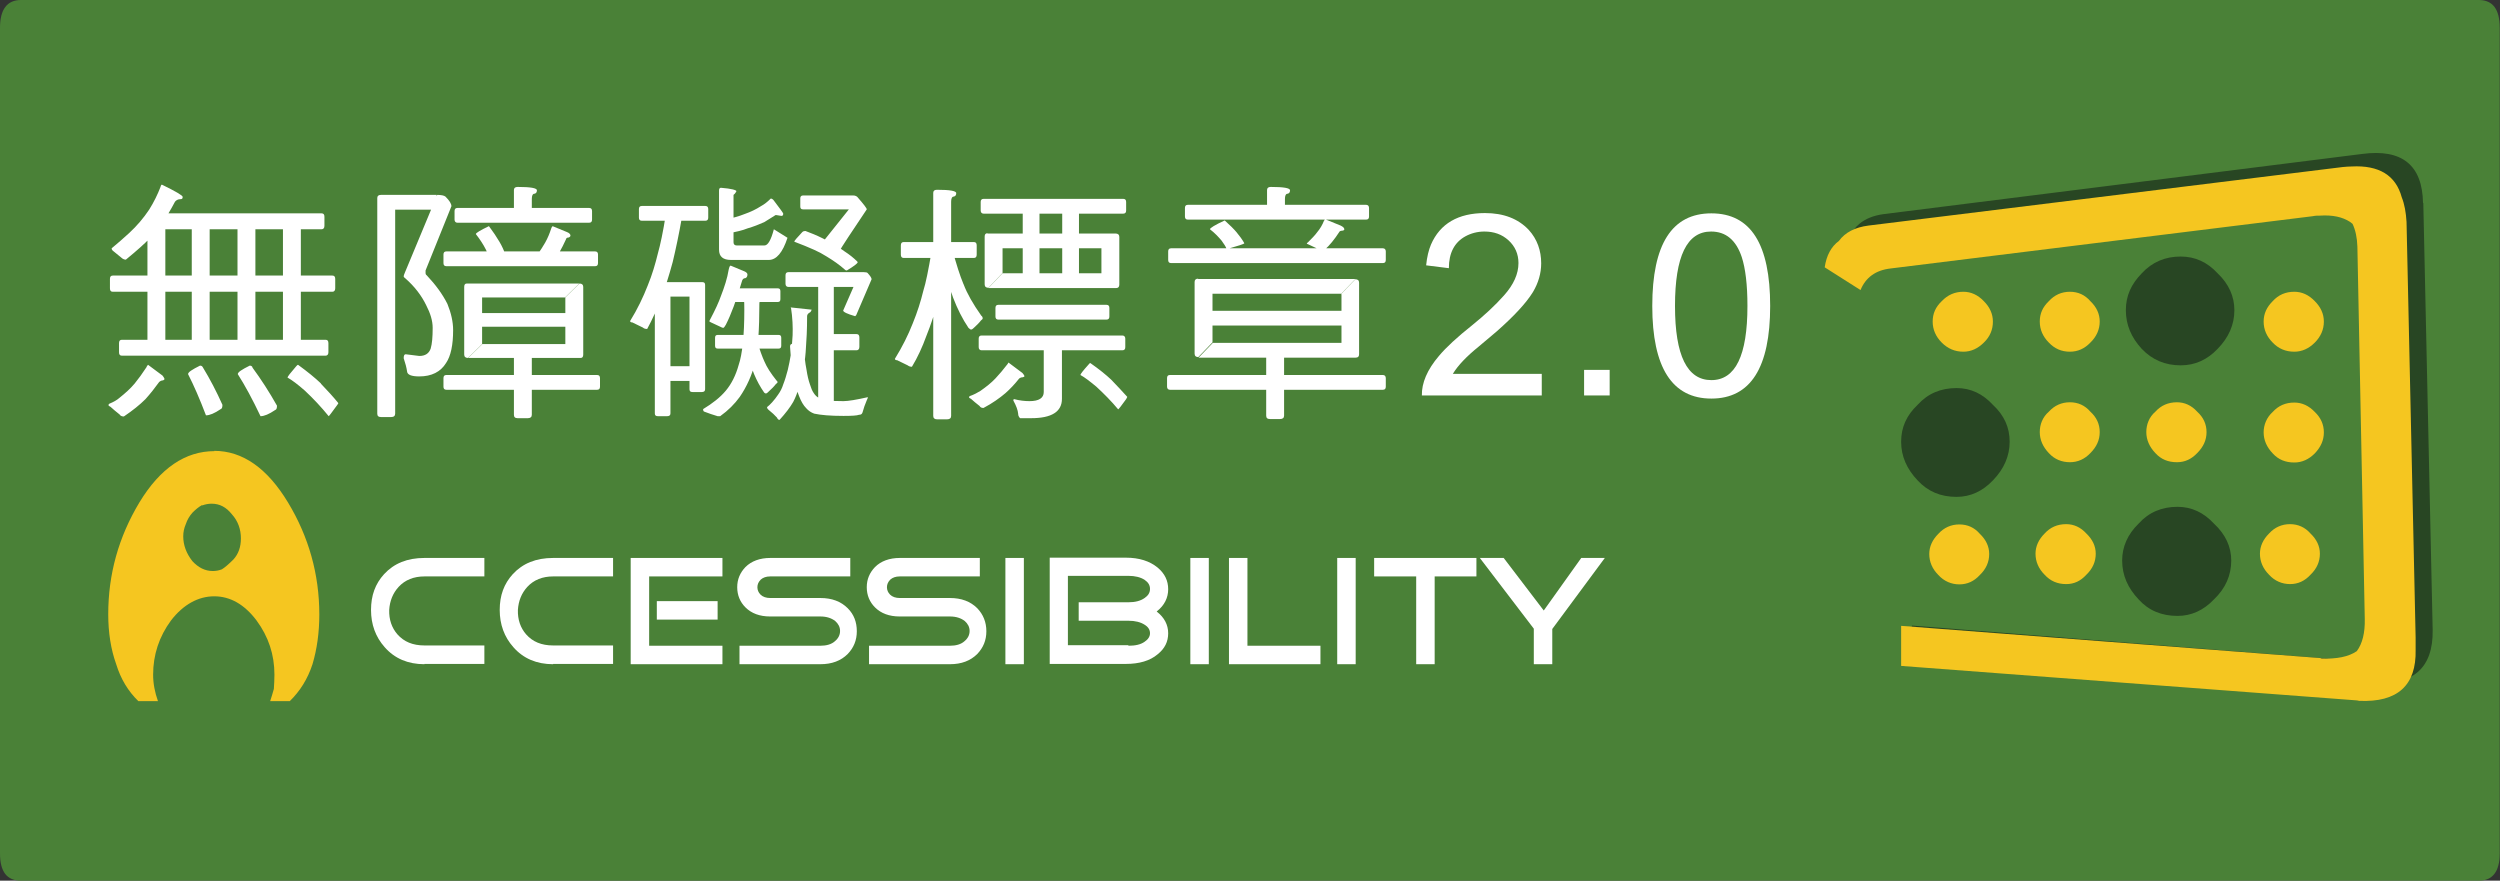
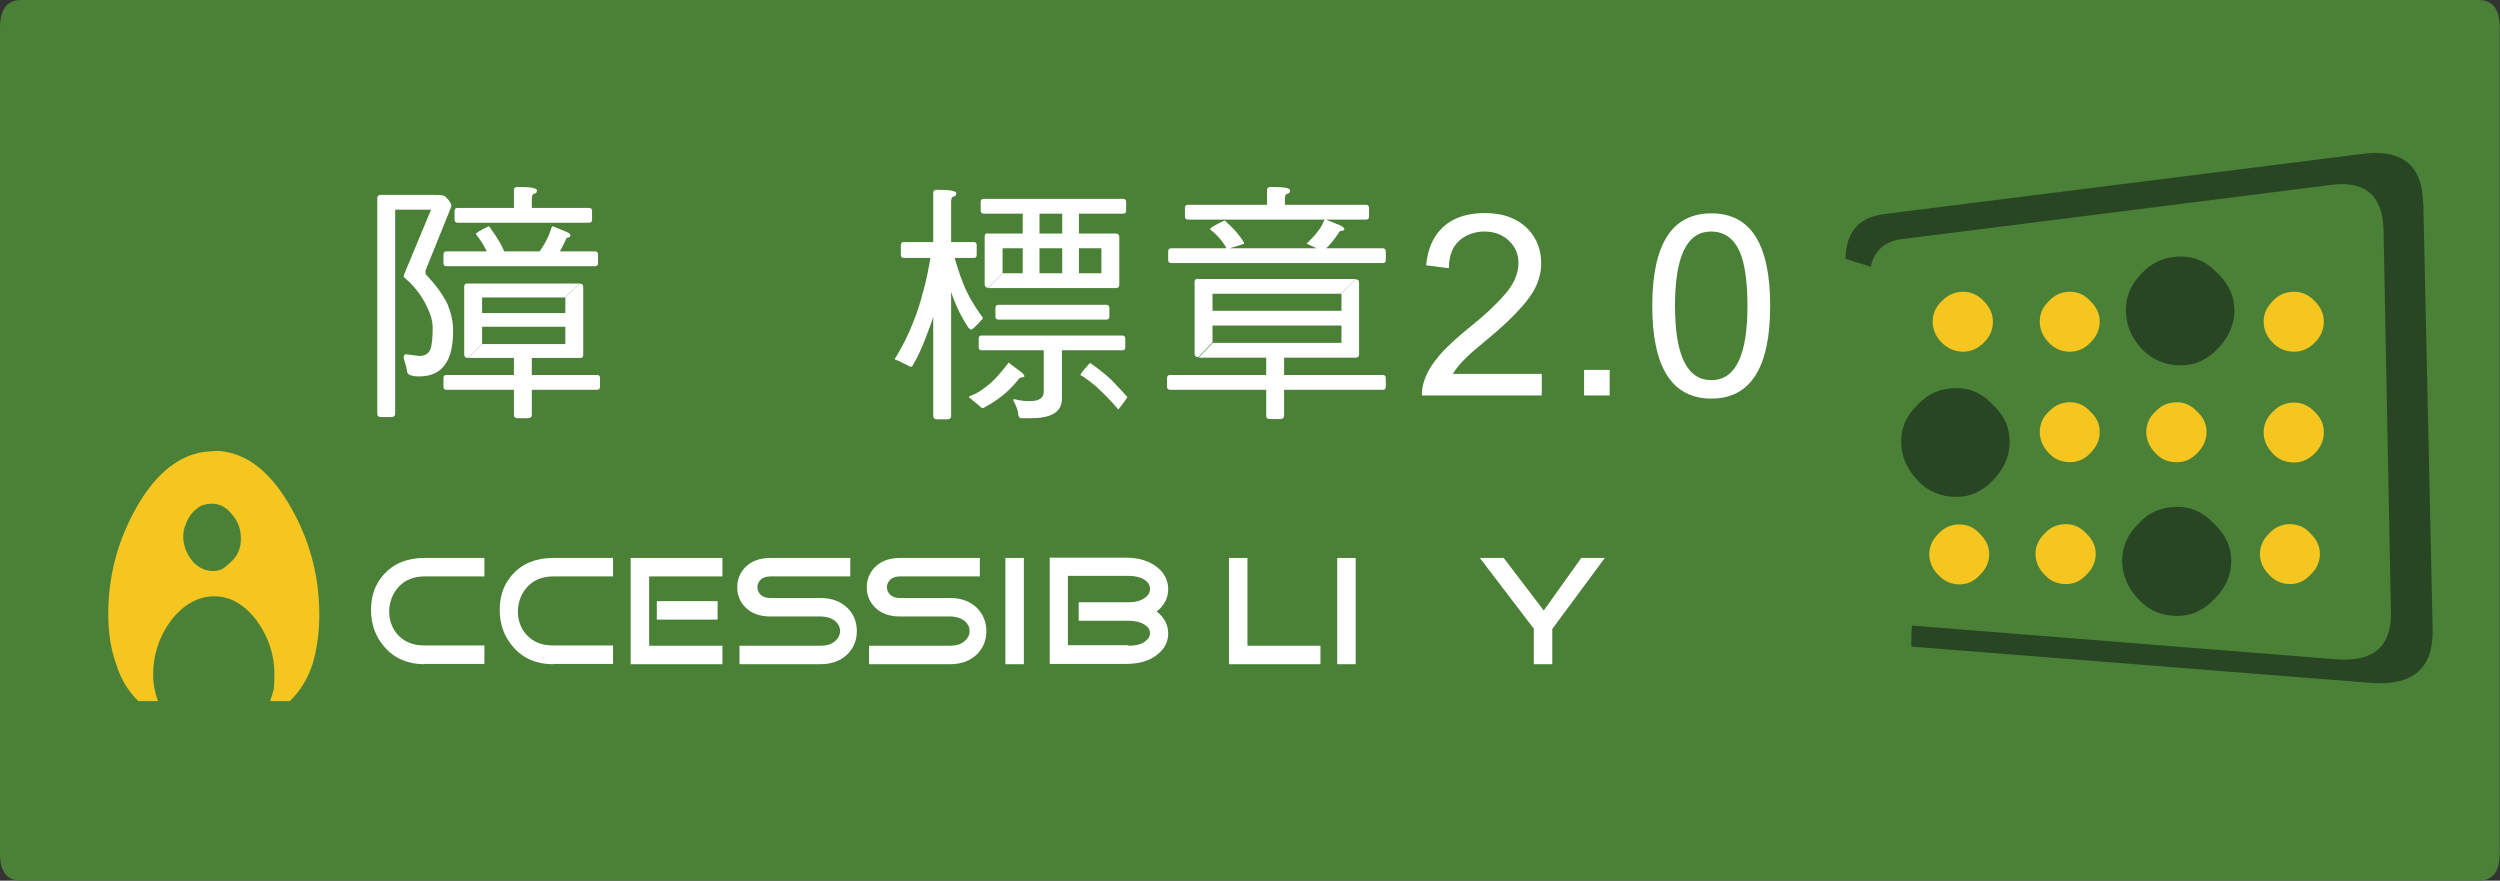
<svg xmlns="http://www.w3.org/2000/svg" width="88" height="31" viewBox="0 0 88 31" fill="none">
  <rect x="0" y="0" width="88" height="31" fill="#333333" stroke="none" />
  <path fill-rule="evenodd" clip-rule="evenodd" d="M87.25 0C87.75 0 87.99 0.33 87.99 0.98V30.04C87.99 30.68 87.74 31 87.25 31H0.74C0.24 31 0 30.68 0 30.04V0.98C0 0.33 0.25 0 0.74 0H87.25Z" fill="#4A8137" />
  <path fill-rule="evenodd" clip-rule="evenodd" d="M7.54 15.87C8.54 15.87 9.41 16.48 10.14 17.69C10.87 18.9 11.24 20.22 11.24 21.63C11.24 22.26 11.16 22.84 11 23.38C10.83 23.9 10.56 24.33 10.2 24.68H9.51C9.56 24.53 9.6 24.39 9.64 24.25C9.65 24.09 9.66 23.92 9.66 23.75C9.66 23.04 9.45 22.41 9.03 21.84C8.6 21.27 8.1 20.99 7.54 20.99C6.98 20.99 6.45 21.28 6.02 21.84C5.6 22.41 5.39 23.05 5.39 23.75C5.39 24.06 5.45 24.37 5.56 24.68H4.87C4.51 24.33 4.25 23.9 4.09 23.38C3.9 22.85 3.81 22.26 3.81 21.62C3.81 20.22 4.17 18.91 4.91 17.68C5.64 16.48 6.52 15.88 7.55 15.88L7.54 15.87ZM7.11 17.78C7 17.84 6.89 17.93 6.78 18.04C6.67 18.16 6.59 18.3 6.54 18.45C6.48 18.59 6.45 18.73 6.45 18.88C6.45 19.19 6.56 19.48 6.77 19.75C6.98 19.98 7.22 20.1 7.49 20.1C7.6 20.1 7.71 20.08 7.81 20.04C7.91 19.98 8.05 19.86 8.22 19.69C8.39 19.5 8.48 19.26 8.48 18.95C8.48 18.64 8.38 18.34 8.16 18.1C7.96 17.85 7.73 17.73 7.45 17.73C7.34 17.73 7.23 17.75 7.12 17.79L7.11 17.78Z" fill="#F5C620" />
  <path fill-rule="evenodd" clip-rule="evenodd" d="M85.3 7.14L85.63 22.18C85.65 23.52 84.94 24.14 83.49 24.04L67.28 22.76C67.28 22.5 67.28 22.25 67.3 22.02L82.27 23.21C83.56 23.3 84.19 22.74 84.16 21.54L83.9 8.06C83.86 6.85 83.22 6.33 81.97 6.52L67 8.41C66.37 8.47 65.98 8.8 65.85 9.39L64.96 9.11C64.97 8.54 65.14 8.13 65.46 7.87C65.67 7.7 65.94 7.59 66.28 7.54L83.14 5.42C84.55 5.23 85.27 5.81 85.29 7.15L85.3 7.14Z" fill="#284623" />
-   <path fill-rule="evenodd" clip-rule="evenodd" d="M81.67 7.59C81.58 7.59 81.5 7.59 81.41 7.61L66.55 9.45C66.02 9.51 65.67 9.77 65.49 10.21L64.23 9.41C64.29 8.99 64.46 8.68 64.73 8.48C64.95 8.18 65.3 8 65.77 7.94L82.46 5.88C82.57 5.87 82.68 5.86 82.78 5.86C83.74 5.81 84.33 6.17 84.54 6.94C84.64 7.19 84.69 7.48 84.71 7.81L85.03 22.44V22.87C85.06 24.13 84.39 24.73 83.04 24.67C83 24.66 82.96 24.65 82.91 24.65L66.92 23.44V22.03L81.63 23.16C81.63 23.16 81.69 23.16 81.72 23.18C82.25 23.2 82.67 23.12 82.96 22.92C83.16 22.65 83.25 22.27 83.24 21.79L82.98 8.68C82.97 8.36 82.91 8.09 82.81 7.88C82.79 7.86 82.75 7.83 82.72 7.81C82.46 7.64 82.11 7.56 81.66 7.59H81.67Z" fill="#F5C620" />
  <path fill-rule="evenodd" clip-rule="evenodd" d="M76.63 14.16C76.9 14.16 77.14 14.27 77.34 14.49C77.56 14.69 77.67 14.93 77.67 15.21C77.67 15.49 77.56 15.73 77.34 15.95C77.14 16.16 76.91 16.27 76.63 16.27C76.32 16.27 76.07 16.17 75.87 15.95C75.66 15.73 75.55 15.48 75.55 15.21C75.55 14.94 75.65 14.68 75.87 14.49C76.07 14.27 76.32 14.16 76.63 14.16ZM76.63 12.38C76.32 12.38 76.07 12.27 75.87 12.06C75.66 11.85 75.55 11.6 75.55 11.32C75.55 11.04 75.65 10.81 75.87 10.6C76.07 10.38 76.32 10.27 76.63 10.27C76.9 10.27 77.14 10.38 77.34 10.6C77.56 10.81 77.67 11.05 77.67 11.32C77.67 11.59 77.56 11.85 77.34 12.06C77.14 12.27 76.91 12.38 76.63 12.38ZM81.48 14.5C81.69 14.7 81.8 14.94 81.8 15.22C81.8 15.5 81.69 15.74 81.48 15.96C81.27 16.17 81.03 16.28 80.76 16.28C80.45 16.28 80.2 16.18 80 15.96C79.79 15.74 79.68 15.49 79.68 15.22C79.68 14.95 79.79 14.69 80 14.5C80.2 14.28 80.45 14.17 80.76 14.17C81.03 14.17 81.27 14.28 81.48 14.5ZM81.8 11.32C81.8 11.6 81.69 11.85 81.48 12.06C81.27 12.27 81.03 12.38 80.76 12.38C80.45 12.38 80.2 12.27 80 12.06C79.79 11.85 79.68 11.6 79.68 11.32C79.68 11.04 79.79 10.81 80 10.6C80.2 10.38 80.45 10.27 80.76 10.27C81.03 10.27 81.27 10.38 81.48 10.6C81.69 10.81 81.8 11.05 81.8 11.32ZM70.15 11.32C70.15 11.6 70.05 11.85 69.83 12.06C69.62 12.27 69.38 12.38 69.11 12.38C68.81 12.38 68.56 12.27 68.35 12.06C68.14 11.85 68.03 11.6 68.03 11.32C68.03 11.04 68.13 10.81 68.35 10.6C68.56 10.38 68.81 10.27 69.11 10.27C69.38 10.27 69.62 10.38 69.83 10.6C70.04 10.81 70.15 11.05 70.15 11.32ZM69.84 14.5C70.05 14.7 70.16 14.94 70.16 15.22C70.16 15.5 70.06 15.74 69.84 15.96C69.63 16.17 69.39 16.28 69.12 16.28C68.82 16.28 68.57 16.18 68.36 15.96C68.15 15.74 68.04 15.49 68.04 15.22C68.04 14.95 68.14 14.69 68.36 14.5C68.57 14.28 68.82 14.17 69.12 14.17C69.39 14.17 69.63 14.28 69.84 14.5ZM72.86 12.38C72.56 12.38 72.32 12.27 72.12 12.06C71.91 11.85 71.8 11.6 71.8 11.32C71.8 11.04 71.9 10.81 72.12 10.6C72.32 10.38 72.57 10.27 72.86 10.27C73.15 10.27 73.39 10.38 73.58 10.6C73.8 10.81 73.91 11.05 73.91 11.32C73.91 11.59 73.8 11.85 73.58 12.06C73.38 12.27 73.14 12.38 72.86 12.38ZM72.86 14.16C73.15 14.16 73.39 14.27 73.58 14.49C73.8 14.69 73.91 14.93 73.91 15.21C73.91 15.49 73.8 15.73 73.58 15.95C73.38 16.16 73.14 16.27 72.86 16.27C72.58 16.27 72.32 16.17 72.12 15.95C71.91 15.73 71.8 15.48 71.8 15.21C71.8 14.94 71.9 14.68 72.12 14.49C72.32 14.27 72.57 14.16 72.86 14.16ZM72.73 18.45C73 18.45 73.24 18.56 73.44 18.78C73.66 18.99 73.77 19.23 73.77 19.49C73.77 19.77 73.66 20.02 73.44 20.23C73.24 20.45 73.01 20.56 72.73 20.56C72.42 20.56 72.17 20.45 71.97 20.23C71.76 20.02 71.65 19.77 71.65 19.49C71.65 19.23 71.76 18.99 71.97 18.78C72.17 18.56 72.42 18.45 72.73 18.45ZM69.69 18.79C69.91 19 70.02 19.24 70.02 19.5C70.02 19.78 69.91 20.03 69.69 20.24C69.49 20.46 69.25 20.57 68.97 20.57C68.69 20.57 68.43 20.46 68.23 20.24C68.02 20.03 67.91 19.78 67.91 19.5C67.91 19.24 68.02 19 68.23 18.79C68.43 18.57 68.68 18.46 68.97 18.46C69.26 18.46 69.5 18.57 69.69 18.79ZM80.61 18.45C80.89 18.45 81.14 18.56 81.33 18.78C81.55 18.99 81.66 19.23 81.66 19.49C81.66 19.77 81.55 20.02 81.33 20.23C81.13 20.45 80.89 20.56 80.61 20.56C80.33 20.56 80.07 20.45 79.87 20.23C79.66 20.02 79.55 19.77 79.55 19.49C79.55 19.23 79.66 18.99 79.87 18.78C80.07 18.56 80.32 18.45 80.61 18.45ZM76.49 18.45C76.76 18.45 77 18.56 77.21 18.78C77.42 18.99 77.53 19.23 77.53 19.49C77.53 19.77 77.43 20.02 77.21 20.23C77 20.45 76.76 20.56 76.49 20.56C76.18 20.56 75.93 20.45 75.73 20.23C75.52 20.02 75.41 19.77 75.41 19.49C75.41 19.23 75.52 18.99 75.73 18.78C75.93 18.56 76.18 18.45 76.49 18.45Z" fill="#F5C620" />
  <path fill-rule="evenodd" clip-rule="evenodd" d="M76.76 12.86C76.22 12.86 75.76 12.67 75.39 12.28C75.02 11.88 74.83 11.43 74.83 10.92C74.83 10.41 75.02 10 75.39 9.62C75.76 9.22 76.22 9.03 76.76 9.03C77.27 9.03 77.7 9.23 78.06 9.62C78.46 10 78.65 10.44 78.65 10.92C78.65 11.43 78.45 11.88 78.06 12.28C77.7 12.66 77.27 12.86 76.76 12.86Z" fill="#284623" />
  <path fill-rule="evenodd" clip-rule="evenodd" d="M70.15 16.91C69.79 17.29 69.36 17.49 68.87 17.49C68.31 17.49 67.86 17.3 67.5 16.91C67.12 16.51 66.92 16.06 66.92 15.55C66.92 15.04 67.11 14.62 67.5 14.25C67.86 13.85 68.32 13.66 68.87 13.66C69.37 13.66 69.79 13.86 70.15 14.25C70.55 14.62 70.74 15.05 70.74 15.55C70.74 16.05 70.54 16.51 70.15 16.91Z" fill="#284623" />
  <path fill-rule="evenodd" clip-rule="evenodd" d="M76.65 17.84C77.14 17.84 77.57 18.04 77.93 18.43C78.34 18.81 78.54 19.25 78.54 19.73C78.54 20.25 78.34 20.71 77.93 21.1C77.57 21.48 77.14 21.68 76.65 21.68C76.09 21.68 75.63 21.49 75.28 21.1C74.9 20.7 74.7 20.25 74.7 19.73C74.7 19.25 74.89 18.81 75.28 18.43C75.64 18.03 76.1 17.84 76.65 17.84Z" fill="#284623" />
-   <path d="M5.21 12.84L5.72 13.22C5.72 13.22 5.79 13.31 5.79 13.34C5.79 13.36 5.77 13.38 5.73 13.39C5.68 13.39 5.63 13.42 5.6 13.45C5.45 13.66 5.29 13.86 5.12 14.05C4.92 14.25 4.67 14.45 4.36 14.66C4.29 14.66 4.24 14.64 4.21 14.59C4.08 14.49 3.98 14.4 3.89 14.32C3.84 14.3 3.82 14.28 3.82 14.26C3.82 14.24 3.82 14.23 3.85 14.21C4 14.15 4.12 14.08 4.21 14C4.41 13.84 4.59 13.68 4.74 13.5C4.87 13.34 5.01 13.15 5.16 12.92C5.17 12.88 5.19 12.86 5.2 12.86L5.21 12.84ZM11.7 9.7C11.77 9.7 11.8 9.74 11.8 9.82V10.15C11.8 10.23 11.76 10.27 11.7 10.27H3.97C3.9 10.27 3.87 10.23 3.87 10.15V9.82C3.87 9.74 3.9 9.7 3.97 9.7H11.7ZM5.7 6.5C6.19 6.74 6.43 6.88 6.43 6.93C6.43 6.99 6.41 7.01 6.36 7.01C6.26 7.01 6.2 7.05 6.16 7.1C5.86 7.67 5.56 8.1 5.27 8.39C5.1 8.57 4.82 8.82 4.43 9.14C4.37 9.14 4.31 9.11 4.26 9.06C4.17 8.99 4.09 8.92 3.99 8.84C3.95 8.81 3.93 8.78 3.93 8.74C4.14 8.57 4.34 8.39 4.55 8.2C4.82 7.95 5.05 7.68 5.25 7.38C5.42 7.11 5.55 6.84 5.65 6.58C5.66 6.53 5.68 6.5 5.7 6.5ZM11.46 11.96C11.53 11.96 11.56 12 11.56 12.08V12.4C11.56 12.48 11.52 12.52 11.46 12.52H4.29C4.22 12.52 4.19 12.48 4.19 12.4V12.08C4.19 12 4.22 11.96 4.29 11.96H11.46ZM5.19 7.79H5.82V12.13C5.82 12.21 5.77 12.25 5.68 12.25H5.32C5.24 12.25 5.19 12.21 5.19 12.13V7.79ZM11.32 7.51C11.39 7.51 11.42 7.55 11.42 7.63V7.95C11.42 8.03 11.38 8.07 11.32 8.07H5.57C5.5 8.07 5.47 8.03 5.47 7.95V7.63C5.47 7.55 5.5 7.51 5.57 7.51H11.32ZM7.14 12.93C7.39 13.34 7.62 13.78 7.83 14.25C7.83 14.34 7.81 14.39 7.77 14.4C7.55 14.55 7.38 14.62 7.25 14.62C7.03 14.04 6.82 13.56 6.62 13.17C6.62 13.1 6.76 13.01 7.04 12.87C7.09 12.87 7.12 12.89 7.14 12.93ZM6.75 7.79H7.38V12.13C7.38 12.21 7.33 12.25 7.24 12.25H6.88C6.79 12.25 6.75 12.21 6.75 12.13V7.79ZM8.36 7.79H8.99V12.13C8.99 12.21 8.94 12.25 8.85 12.25H8.49C8.41 12.25 8.36 12.21 8.36 12.13V7.79ZM8.88 12.93C9.19 13.35 9.48 13.8 9.75 14.28C9.75 14.37 9.73 14.42 9.69 14.43C9.47 14.58 9.3 14.65 9.17 14.65C8.89 14.06 8.62 13.56 8.37 13.17C8.37 13.1 8.51 13.01 8.79 12.87C8.84 12.87 8.87 12.89 8.89 12.93H8.88ZM9.96 7.79H10.59V12.13C10.59 12.21 10.54 12.25 10.45 12.25H10.09C10 12.25 9.96 12.21 9.96 12.13V7.79ZM11.29 13.5C11.53 13.75 11.74 13.98 11.91 14.19C11.91 14.2 11.89 14.23 11.86 14.27C11.68 14.52 11.58 14.65 11.57 14.65C11.31 14.33 11.03 14.03 10.73 13.75C10.48 13.53 10.28 13.38 10.12 13.29C10.12 13.26 10.22 13.13 10.42 12.9C10.45 12.86 10.48 12.84 10.49 12.84C10.82 13.08 11.09 13.3 11.3 13.5H11.29Z" fill="white" />
  <path d="M13.41 6.86H13.77C13.86 6.86 13.91 6.9 13.91 6.97V14.56C13.91 14.64 13.86 14.68 13.77 14.68H13.41C13.32 14.68 13.28 14.64 13.28 14.56V6.97C13.28 6.9 13.32 6.86 13.41 6.86ZM15.37 6.86V7.38H13.72C13.64 7.38 13.6 7.35 13.6 7.28V6.96C13.6 6.89 13.64 6.86 13.72 6.86H15.37ZM15.37 6.86C15.53 6.86 15.63 6.88 15.68 6.92C15.82 7.06 15.89 7.17 15.89 7.26L14.98 9.52C14.98 9.52 14.98 9.59 14.98 9.62C14.98 9.64 14.99 9.67 15.02 9.69C15.34 10.03 15.58 10.36 15.75 10.7C15.88 11.02 15.95 11.33 15.95 11.62C15.95 12.14 15.87 12.53 15.7 12.78C15.51 13.09 15.19 13.25 14.76 13.25C14.48 13.25 14.34 13.19 14.33 13.08C14.31 12.94 14.27 12.79 14.21 12.61C14.21 12.52 14.23 12.47 14.28 12.47L14.76 12.53C14.97 12.53 15.1 12.44 15.16 12.27C15.21 12.1 15.23 11.86 15.23 11.54C15.23 11.29 15.15 11.03 15 10.74C14.84 10.41 14.6 10.09 14.27 9.8C14.23 9.77 14.21 9.75 14.21 9.73C14.21 9.71 14.22 9.66 14.25 9.6L15.39 6.86H15.37ZM20.95 8.85C21.02 8.85 21.05 8.89 21.05 8.96V9.26C21.05 9.33 21.02 9.37 20.95 9.37H15.71C15.64 9.37 15.61 9.33 15.61 9.26V8.96C15.61 8.89 15.64 8.85 15.71 8.85H20.95ZM21.02 13.2C21.09 13.2 21.12 13.24 21.12 13.31V13.61C21.12 13.68 21.09 13.72 21.02 13.72H15.71C15.64 13.72 15.61 13.68 15.61 13.61V13.31C15.61 13.24 15.64 13.2 15.71 13.2H21.02ZM20.74 7.32C20.81 7.32 20.84 7.36 20.84 7.43V7.73C20.84 7.8 20.81 7.84 20.74 7.84H16.1C16.04 7.84 16 7.8 16 7.73V7.43C16 7.36 16.03 7.32 16.1 7.32H20.74ZM16.43 9.98H20.39L19.89 10.47H16.97V12.11L16.47 12.6C16.39 12.6 16.34 12.56 16.34 12.48V10.1C16.34 10.02 16.37 9.98 16.43 9.98ZM19.9 10.47L20.4 9.98C20.48 9.98 20.53 10.02 20.53 10.1V12.48C20.53 12.56 20.5 12.6 20.44 12.6H16.48L16.98 12.11H19.9V10.47ZM20.12 11.02C20.18 11.02 20.21 11.05 20.21 11.12V11.4C20.21 11.47 20.18 11.5 20.12 11.5H16.75C16.69 11.5 16.66 11.47 16.66 11.4V11.12C16.66 11.05 16.69 11.02 16.75 11.02H20.12ZM17.58 8.51C17.67 8.66 17.74 8.82 17.81 9C17.81 9.02 17.63 9.08 17.26 9.18C17.24 9.07 17.18 8.94 17.1 8.78C17.01 8.6 16.89 8.42 16.75 8.24C16.75 8.2 16.9 8.11 17.21 7.96C17.36 8.16 17.48 8.34 17.58 8.51ZM18.9 6.69C18.9 6.77 18.87 6.81 18.81 6.82C18.75 6.82 18.72 6.89 18.72 7V7.47C18.72 7.55 18.67 7.59 18.58 7.59H18.22C18.13 7.59 18.09 7.55 18.09 7.47V6.69C18.09 6.62 18.13 6.58 18.22 6.58C18.68 6.58 18.9 6.62 18.9 6.7V6.69ZM18.09 12.35H18.72V14.6C18.72 14.68 18.67 14.72 18.58 14.72H18.22C18.13 14.72 18.09 14.68 18.09 14.6V12.35ZM19.45 7.96L19.96 8.17C20.04 8.2 20.08 8.25 20.08 8.29C20.08 8.32 20.06 8.34 20.02 8.36C19.96 8.36 19.93 8.38 19.92 8.43C19.77 8.76 19.62 9.02 19.48 9.2C19.45 9.24 19.42 9.26 19.41 9.26C19.38 9.26 19.33 9.24 19.27 9.21C19.16 9.15 19.05 9.1 18.95 9.06C18.9 9.04 18.88 9.03 18.88 9.02C18.88 9.02 18.88 9 18.9 8.98C19.03 8.81 19.12 8.66 19.19 8.54C19.28 8.38 19.35 8.21 19.4 8.05C19.42 8 19.43 7.97 19.45 7.97V7.96Z" fill="white" />
-   <path d="M23.47 7.47L24 7.67C23.9 8.24 23.79 8.76 23.68 9.22C23.55 9.7 23.42 10.12 23.27 10.49C23.13 10.88 22.96 11.25 22.78 11.58C22.71 11.58 22.66 11.56 22.63 11.53C22.51 11.47 22.38 11.41 22.26 11.35C22.21 11.35 22.18 11.33 22.18 11.3C22.44 10.88 22.64 10.46 22.8 10.05C22.96 9.66 23.07 9.28 23.16 8.91C23.24 8.63 23.34 8.17 23.44 7.53C23.44 7.49 23.45 7.48 23.47 7.48V7.47ZM24.83 7.25C24.9 7.25 24.93 7.29 24.93 7.36V7.66C24.93 7.73 24.9 7.77 24.83 7.77H22.59C22.52 7.77 22.49 7.73 22.49 7.66V7.36C22.49 7.29 22.52 7.25 22.59 7.25H24.83ZM23.16 9.93H23.48C23.56 9.93 23.6 9.97 23.6 10.04V14.55C23.6 14.62 23.56 14.65 23.48 14.65H23.16C23.08 14.65 23.05 14.62 23.05 14.55V10.04C23.05 9.97 23.09 9.93 23.16 9.93ZM24.71 9.93C24.79 9.93 24.82 9.96 24.82 10.03V13.7C24.82 13.77 24.78 13.8 24.7 13.8H24.38C24.3 13.8 24.27 13.77 24.27 13.7V10.44H23.43C23.37 10.44 23.33 10.41 23.33 10.34V10.03C23.33 9.96 23.36 9.93 23.43 9.93H24.72H24.71ZM24.48 12.89C24.55 12.89 24.58 12.93 24.58 13V13.3C24.58 13.37 24.55 13.41 24.48 13.41H23.42C23.36 13.41 23.32 13.37 23.32 13.3V13C23.32 12.93 23.35 12.89 23.42 12.89H24.48ZM26.82 10.32C26.89 10.34 26.92 10.37 26.92 10.4C26.92 10.46 26.9 10.49 26.86 10.51C26.77 10.53 26.73 10.59 26.73 10.68C26.73 11.61 26.68 12.29 26.59 12.73C26.47 13.21 26.28 13.62 26.04 13.97C25.86 14.22 25.63 14.45 25.35 14.65H25.26C25.1 14.6 24.94 14.55 24.79 14.49C24.76 14.48 24.75 14.45 24.75 14.4C25.08 14.2 25.35 13.99 25.55 13.75C25.75 13.51 25.9 13.21 26 12.85C26.13 12.47 26.2 11.82 26.2 10.9C26.2 10.8 26.2 10.61 26.18 10.34C26.18 10.29 26.21 10.26 26.28 10.26L26.83 10.32H26.82ZM25.72 9.35L26.2 9.55C26.27 9.58 26.31 9.62 26.31 9.66C26.31 9.72 26.29 9.77 26.24 9.79C26.17 9.79 26.13 9.83 26.11 9.92C25.92 10.57 25.73 11.08 25.55 11.43C25.51 11.5 25.48 11.54 25.46 11.54C25.43 11.54 25.39 11.52 25.33 11.49C25.22 11.44 25.12 11.39 25.03 11.35C24.99 11.33 24.97 11.32 24.97 11.31C24.97 11.3 24.98 11.27 25 11.24C25.17 10.92 25.3 10.64 25.38 10.41C25.5 10.1 25.6 9.8 25.65 9.49C25.67 9.4 25.69 9.35 25.72 9.35ZM27.41 11.79C27.47 11.79 27.5 11.82 27.5 11.89V12.17C27.5 12.24 27.47 12.27 27.41 12.27H25.26C25.2 12.27 25.17 12.24 25.17 12.17V11.89C25.17 11.82 25.2 11.79 25.26 11.79H27.41ZM25.92 6.73C25.92 6.73 25.89 6.81 25.82 6.86V8.53C25.82 8.6 25.86 8.64 25.93 8.64H26.91C27.03 8.64 27.14 8.45 27.24 8.07L27.72 8.37C27.55 8.89 27.33 9.15 27.06 9.15H25.73C25.45 9.15 25.31 9.03 25.31 8.79V6.71C25.31 6.64 25.33 6.61 25.38 6.61C25.75 6.64 25.93 6.69 25.93 6.74L25.92 6.73ZM27.15 6.99C27.15 6.99 27.21 7.01 27.24 7.06C27.46 7.35 27.57 7.5 27.57 7.52C27.57 7.57 27.55 7.6 27.51 7.6L27.32 7.57H27.3C27.18 7.65 27.04 7.73 26.9 7.82C26.72 7.9 26.52 7.98 26.31 8.04C26.14 8.11 25.92 8.16 25.65 8.21L25.49 7.74C25.76 7.68 26 7.62 26.22 7.53C26.42 7.46 26.61 7.37 26.78 7.26C26.91 7.19 27.02 7.1 27.13 6.99H27.15ZM27.38 10.15C27.44 10.15 27.47 10.18 27.47 10.25V10.53C27.47 10.6 27.44 10.63 27.38 10.63H25.75C25.69 10.63 25.66 10.6 25.66 10.53V10.25C25.66 10.18 25.69 10.15 25.75 10.15H27.38ZM26.91 12.73C26.99 12.92 27.13 13.14 27.33 13.39C27.35 13.41 27.37 13.43 27.37 13.45C27.37 13.47 27.35 13.49 27.31 13.52C27.25 13.6 27.16 13.69 27.06 13.78C27.02 13.82 26.99 13.85 26.96 13.85C26.94 13.85 26.92 13.84 26.9 13.82C26.76 13.62 26.64 13.4 26.54 13.16C26.44 12.9 26.34 12.6 26.24 12.24L26.65 12C26.74 12.31 26.83 12.56 26.91 12.73ZM27.82 10.82L28.57 10.9C28.57 10.9 28.55 10.97 28.52 10.99C28.44 11.03 28.41 11.08 28.41 11.13C28.41 11.61 28.39 11.97 28.37 12.22C28.36 12.46 28.33 12.71 28.29 12.96C28.25 13.19 28.2 13.41 28.13 13.61C28.07 13.82 28 14 27.92 14.15C27.81 14.34 27.65 14.55 27.44 14.78C27.4 14.78 27.37 14.75 27.35 14.7C27.27 14.61 27.17 14.52 27.07 14.44C27.02 14.4 27 14.37 27 14.33C27.05 14.29 27.11 14.24 27.18 14.16C27.26 14.07 27.33 13.98 27.39 13.89C27.47 13.78 27.53 13.66 27.57 13.53C27.63 13.38 27.68 13.21 27.73 13.02C27.77 12.85 27.81 12.66 27.84 12.46C27.87 12.24 27.89 12.01 27.9 11.8C27.91 11.52 27.9 11.19 27.84 10.81L27.82 10.82ZM30.4 9.58L30.26 10.1H27.75C27.69 10.1 27.65 10.06 27.65 9.99V9.69C27.65 9.62 27.68 9.58 27.75 9.58H30.4ZM28.17 12.1C28.25 12.1 28.29 12.13 28.3 12.2C28.31 12.5 28.34 12.77 28.39 13.02C28.42 13.22 28.46 13.39 28.51 13.53C28.55 13.66 28.59 13.76 28.64 13.83C28.69 13.91 28.75 13.97 28.83 14.01C28.89 14.05 28.95 14.08 29.02 14.09C29.18 14.11 29.4 14.12 29.69 14.12C29.86 14.12 30.15 14.07 30.55 13.98C30.55 14 30.54 14.03 30.51 14.09C30.45 14.23 30.4 14.37 30.36 14.52C30.34 14.58 30.3 14.6 30.24 14.6C30.16 14.63 29.98 14.64 29.69 14.64C29.23 14.64 28.89 14.61 28.66 14.56C28.55 14.52 28.46 14.46 28.38 14.37C28.28 14.27 28.2 14.13 28.13 13.95C28.07 13.8 28.01 13.61 27.96 13.38C27.89 13.1 27.84 12.71 27.81 12.2C27.81 12.13 27.84 12.1 27.91 12.1H28.18H28.17ZM28.96 8.39C29.25 8.53 29.5 8.68 29.73 8.85C29.9 8.96 30.05 9.08 30.17 9.2C30.18 9.21 30.19 9.22 30.19 9.23C30.19 9.27 30.06 9.37 29.81 9.52C29.79 9.52 29.77 9.52 29.75 9.5C29.55 9.32 29.33 9.17 29.1 9.03C28.96 8.94 28.81 8.86 28.65 8.79C28.45 8.7 28.23 8.61 27.99 8.52C27.97 8.52 27.96 8.5 27.96 8.5C27.96 8.48 28.05 8.37 28.24 8.17C28.27 8.14 28.31 8.13 28.35 8.13C28.54 8.2 28.74 8.28 28.96 8.39ZM30.03 6.88C30.11 6.88 30.17 6.91 30.21 6.97L30.12 7.37H28.27C28.2 7.37 28.17 7.34 28.17 7.27V6.98C28.17 6.92 28.2 6.88 28.27 6.88H30.03ZM28.79 9.84H29.35V14.26C29.35 14.33 29.31 14.36 29.23 14.36H28.91C28.83 14.36 28.8 14.33 28.8 14.26V9.84H28.79ZM30.21 6.97C30.41 7.2 30.51 7.33 30.51 7.37C29.98 8.16 29.64 8.67 29.51 8.9C29.49 8.95 29.46 8.97 29.44 8.97C29.4 8.97 29.35 8.95 29.3 8.91C29.2 8.83 29.1 8.74 29 8.65C28.96 8.63 28.93 8.6 28.93 8.56L30.2 6.97H30.21ZM30.15 11.76C30.22 11.76 30.25 11.8 30.25 11.88V12.21C30.25 12.29 30.21 12.33 30.15 12.33H29.17C29.1 12.33 29.07 12.29 29.07 12.21V11.88C29.07 11.8 29.11 11.76 29.17 11.76H30.15ZM30.26 9.58H30.41C30.48 9.58 30.52 9.59 30.54 9.61C30.63 9.71 30.68 9.78 30.68 9.83L30.14 11.09C30.14 11.09 30.11 11.13 30.1 11.13C29.82 11.05 29.68 10.98 29.68 10.93L30.27 9.58H30.26Z" fill="white" />
  <path d="M32.82 8.8L33.35 9C33.24 9.57 33.14 10.09 33.03 10.55C32.9 11.03 32.76 11.45 32.61 11.82C32.47 12.21 32.3 12.58 32.1 12.91C32.03 12.91 31.99 12.89 31.95 12.86C31.83 12.8 31.7 12.74 31.58 12.68C31.53 12.68 31.5 12.66 31.5 12.63C31.76 12.21 31.97 11.79 32.13 11.38C32.29 10.99 32.41 10.61 32.5 10.24C32.59 9.96 32.68 9.5 32.79 8.86C32.79 8.82 32.8 8.81 32.82 8.81V8.8ZM34.28 8.52C34.35 8.52 34.38 8.56 34.38 8.64V8.96C34.38 9.04 34.35 9.08 34.28 9.08H31.81C31.74 9.08 31.71 9.04 31.71 8.96V8.64C31.71 8.56 31.74 8.52 31.81 8.52H34.28ZM33.66 6.79C33.66 6.87 33.63 6.91 33.57 6.92C33.51 6.92 33.48 6.99 33.48 7.1V14.64C33.48 14.72 33.43 14.76 33.34 14.76H32.98C32.9 14.76 32.85 14.72 32.85 14.64V6.79C32.85 6.72 32.89 6.68 32.98 6.68C33.44 6.68 33.66 6.72 33.66 6.8V6.79ZM33.92 10.01C34.04 10.33 34.25 10.7 34.54 11.11C34.58 11.14 34.59 11.17 34.59 11.21C34.59 11.23 34.57 11.25 34.53 11.28C34.47 11.36 34.38 11.45 34.28 11.54C34.24 11.58 34.21 11.6 34.18 11.6C34.16 11.6 34.13 11.58 34.09 11.54C33.88 11.23 33.7 10.87 33.55 10.48C33.4 10.06 33.25 9.57 33.11 9.01L33.52 8.77C33.66 9.3 33.79 9.7 33.91 9.99L33.92 10.01ZM35.51 12.77L35.99 13.13C35.99 13.13 36.06 13.21 36.06 13.24C36.06 13.26 36.04 13.27 36 13.28C35.95 13.28 35.9 13.3 35.87 13.33C35.72 13.52 35.56 13.69 35.39 13.84C35.19 14.01 34.94 14.19 34.62 14.36C34.55 14.36 34.51 14.34 34.48 14.29C34.36 14.2 34.26 14.11 34.18 14.04C34.13 14.02 34.11 14 34.11 13.98C34.11 13.97 34.12 13.95 34.14 13.94C34.29 13.89 34.41 13.82 34.51 13.76C34.71 13.62 34.89 13.48 35.04 13.32C35.17 13.18 35.31 13.02 35.47 12.81C35.48 12.78 35.5 12.76 35.51 12.76V12.77ZM39.51 11.81C39.57 11.81 39.61 11.85 39.61 11.92V12.22C39.61 12.29 39.58 12.33 39.51 12.33H34.55C34.49 12.33 34.45 12.29 34.45 12.22V11.92C34.45 11.85 34.48 11.81 34.55 11.81H39.51ZM39.54 7C39.61 7 39.64 7.04 39.64 7.11V7.41C39.64 7.48 39.61 7.52 39.54 7.52H34.62C34.56 7.52 34.52 7.48 34.52 7.41V7.11C34.52 7.04 34.55 7 34.62 7H39.54ZM34.76 8.22H39.27L38.77 8.74H35.29V9.61L34.79 10.13C34.71 10.13 34.66 10.09 34.66 10.01V8.33C34.66 8.25 34.69 8.21 34.76 8.21V8.22ZM38.77 8.74L39.27 8.22C39.35 8.22 39.4 8.26 39.4 8.34V10.02C39.4 10.1 39.36 10.14 39.29 10.14H34.79L35.29 9.62H38.77V8.75V8.74ZM38.95 10.73C39.02 10.73 39.05 10.77 39.05 10.84V11.14C39.05 11.21 39.02 11.25 38.95 11.25H35.14C35.07 11.25 35.04 11.21 35.04 11.14V10.84C35.04 10.77 35.07 10.73 35.14 10.73H38.95ZM36.75 12.07H37.38V14.04C37.38 14.49 37.02 14.72 36.3 14.72H35.91C35.91 14.72 35.84 14.67 35.84 14.57C35.83 14.44 35.77 14.28 35.67 14.1C35.67 14.06 35.68 14.05 35.7 14.05C35.89 14.1 36.07 14.12 36.24 14.12C36.57 14.12 36.74 14.01 36.74 13.8V12.08L36.75 12.07ZM36 7.26H36.59V9.76C36.59 9.83 36.55 9.87 36.46 9.87H36.12C36.04 9.87 36 9.83 36 9.76V7.26ZM37.39 7.26H37.98V9.76C37.98 9.83 37.94 9.87 37.85 9.87H37.51C37.43 9.87 37.39 9.83 37.39 9.76V7.26ZM39.11 13.36C39.33 13.59 39.52 13.79 39.68 13.97C39.68 13.98 39.66 14.01 39.64 14.05C39.47 14.29 39.37 14.41 39.36 14.41C39.12 14.12 38.86 13.86 38.59 13.61C38.36 13.42 38.18 13.28 38.03 13.2C38.03 13.17 38.12 13.05 38.31 12.84C38.34 12.8 38.36 12.78 38.38 12.78C38.68 12.99 38.93 13.19 39.12 13.37L39.11 13.36Z" fill="white" />
  <path d="M48.68 13.2C48.74 13.2 48.78 13.24 48.78 13.31V13.61C48.78 13.68 48.75 13.72 48.68 13.72H41.18C41.12 13.72 41.08 13.68 41.08 13.61V13.31C41.08 13.24 41.11 13.2 41.18 13.2H48.68ZM48.68 8.74C48.74 8.74 48.78 8.78 48.78 8.85V9.15C48.78 9.22 48.75 9.26 48.68 9.26H41.22C41.15 9.26 41.12 9.22 41.12 9.15V8.85C41.12 8.78 41.15 8.74 41.22 8.74H48.68ZM48.09 7.21C48.15 7.21 48.19 7.25 48.19 7.32V7.62C48.19 7.69 48.16 7.73 48.09 7.73H41.81C41.74 7.73 41.71 7.69 41.71 7.62V7.32C41.71 7.25 41.74 7.21 41.81 7.21H48.09ZM42.18 9.82H47.71L47.21 10.34H42.68V12.05L42.18 12.57C42.1 12.57 42.05 12.53 42.05 12.45V9.93C42.05 9.85 42.09 9.81 42.17 9.81L42.18 9.82ZM47.21 10.35L47.71 9.83C47.79 9.83 47.84 9.87 47.84 9.95V12.47C47.84 12.55 47.8 12.59 47.71 12.59H42.19L42.69 12.07H47.22V10.36L47.21 10.35ZM47.43 10.94C47.49 10.94 47.53 10.98 47.53 11.05V11.35C47.53 11.42 47.5 11.46 47.43 11.46H42.47C42.4 11.46 42.37 11.42 42.37 11.35V11.05C42.37 10.98 42.4 10.94 42.47 10.94H47.43ZM43.53 8.18C43.63 8.3 43.72 8.42 43.8 8.56C43.8 8.59 43.59 8.65 43.18 8.77C43.15 8.69 43.09 8.59 43 8.47C42.89 8.34 42.76 8.2 42.59 8.07C42.59 8.03 42.76 7.92 43.11 7.76C43.29 7.92 43.43 8.06 43.54 8.19L43.53 8.18ZM44.57 12.31H45.2V14.63C45.2 14.71 45.15 14.75 45.06 14.75H44.7C44.61 14.75 44.57 14.71 44.57 14.63V12.31ZM45.41 6.69C45.41 6.77 45.38 6.81 45.32 6.82C45.26 6.82 45.23 6.89 45.23 7V7.37C45.23 7.45 45.18 7.49 45.09 7.49H44.73C44.65 7.49 44.6 7.45 44.6 7.37V6.69C44.6 6.62 44.64 6.58 44.73 6.58C45.19 6.58 45.41 6.62 45.41 6.7V6.69ZM46.65 7.72L47.19 7.94C47.27 7.98 47.32 8.02 47.32 8.07C47.32 8.1 47.3 8.11 47.25 8.12C47.19 8.12 47.15 8.14 47.14 8.17C46.97 8.43 46.8 8.64 46.64 8.78C46.6 8.81 46.57 8.82 46.56 8.82C46.52 8.82 46.48 8.8 46.41 8.77C46.29 8.71 46.18 8.66 46.07 8.61C46.02 8.59 46 8.58 46 8.57C46 8.57 46 8.55 46.03 8.54C46.17 8.4 46.29 8.28 46.36 8.18C46.47 8.05 46.55 7.91 46.6 7.78C46.62 7.74 46.64 7.72 46.66 7.72H46.65Z" fill="white" />
  <path d="M54.27 13.92H50.05C50.04 13.48 50.24 13.01 50.65 12.53C50.9 12.23 51.29 11.87 51.83 11.44C52.25 11.1 52.62 10.76 52.94 10.4C53.28 10.02 53.45 9.64 53.45 9.26C53.45 8.94 53.33 8.67 53.1 8.46C52.87 8.25 52.59 8.15 52.25 8.15C52.01 8.15 51.78 8.21 51.58 8.32C51.2 8.53 51 8.9 51 9.44L50.2 9.34C50.23 9.04 50.29 8.8 50.37 8.61C50.69 7.87 51.33 7.5 52.27 7.5C52.93 7.5 53.44 7.7 53.81 8.09C54.11 8.42 54.25 8.82 54.25 9.27C54.25 9.62 54.15 9.96 53.96 10.28C53.72 10.67 53.29 11.13 52.69 11.66L52.05 12.2C51.63 12.54 51.32 12.86 51.14 13.16H54.27V13.92Z" fill="white" />
  <path d="M56.66 13.92H55.76V13.02H56.66V13.92Z" fill="white" />
  <path d="M62.31 10.77C62.31 12.94 61.62 14.03 60.24 14.03C58.86 14.03 58.16 12.94 58.16 10.77C58.16 8.6 58.85 7.51 60.24 7.51C61.63 7.51 62.31 8.6 62.31 10.77ZM61.51 10.77C61.51 10.02 61.44 9.45 61.31 9.05C61.11 8.45 60.75 8.15 60.23 8.15C59.38 8.15 58.96 9.02 58.96 10.77C58.96 12.52 59.39 13.38 60.24 13.38C61.09 13.38 61.51 12.51 61.51 10.77Z" fill="white" />
  <path d="M14.94 23.38C14.36 23.38 13.89 23.18 13.54 22.78C13.22 22.42 13.06 21.98 13.06 21.47C13.06 20.96 13.21 20.55 13.52 20.21C13.87 19.83 14.34 19.64 14.94 19.64H17.05V20.29H14.94C14.57 20.29 14.26 20.41 14.03 20.66C13.83 20.88 13.72 21.15 13.7 21.47C13.69 21.81 13.79 22.1 13.99 22.33C14.22 22.59 14.53 22.72 14.94 22.72H17.05V23.37H14.94V23.38Z" fill="white" />
  <path d="M19.47 23.38C18.89 23.38 18.42 23.18 18.07 22.78C17.75 22.42 17.59 21.98 17.59 21.47C17.59 20.96 17.74 20.55 18.05 20.21C18.4 19.83 18.87 19.64 19.47 19.64H21.58V20.29H19.47C19.1 20.29 18.79 20.41 18.56 20.66C18.36 20.88 18.25 21.15 18.23 21.47C18.22 21.81 18.32 22.1 18.52 22.33C18.75 22.59 19.06 22.72 19.47 22.72H21.58V23.37H19.47V23.38Z" fill="white" />
  <path d="M22.85 22.73H25.43V23.38H22.2V19.64H25.43V20.29H22.85V22.73ZM25.26 21.16V21.81H23.12V21.16H25.26Z" fill="white" />
  <path d="M28.88 23.38H26.03V22.73H28.88C29.09 22.73 29.27 22.68 29.39 22.57C29.51 22.47 29.57 22.35 29.57 22.21C29.57 22.07 29.51 21.96 29.4 21.86C29.27 21.76 29.1 21.7 28.88 21.7H27.11C26.74 21.7 26.45 21.59 26.24 21.38C26.05 21.19 25.95 20.95 25.95 20.67C25.95 20.39 26.05 20.16 26.24 19.96C26.45 19.75 26.75 19.64 27.11 19.64H29.93V20.29H27.11C26.97 20.29 26.86 20.33 26.78 20.4C26.7 20.48 26.66 20.57 26.66 20.67C26.66 20.77 26.7 20.86 26.77 20.93C26.85 21.01 26.97 21.05 27.11 21.05H28.88C29.28 21.05 29.6 21.17 29.84 21.41C30.06 21.63 30.16 21.9 30.16 22.22C30.16 22.54 30.05 22.8 29.84 23.02C29.6 23.26 29.28 23.38 28.88 23.38Z" fill="white" />
  <path d="M33.44 23.38H30.59V22.73H33.44C33.65 22.73 33.83 22.68 33.95 22.57C34.07 22.47 34.13 22.35 34.13 22.21C34.13 22.07 34.07 21.96 33.96 21.86C33.83 21.76 33.66 21.7 33.44 21.7H31.67C31.3 21.7 31.01 21.59 30.8 21.38C30.61 21.19 30.51 20.95 30.51 20.67C30.51 20.39 30.61 20.16 30.8 19.96C31.01 19.75 31.31 19.64 31.67 19.64H34.49V20.29H31.67C31.53 20.29 31.42 20.33 31.34 20.4C31.26 20.48 31.22 20.57 31.22 20.67C31.22 20.77 31.26 20.86 31.33 20.93C31.41 21.01 31.53 21.05 31.67 21.05H33.44C33.84 21.05 34.16 21.17 34.4 21.41C34.61 21.63 34.72 21.9 34.72 22.22C34.72 22.54 34.61 22.8 34.4 23.02C34.16 23.26 33.84 23.38 33.44 23.38Z" fill="white" />
  <path d="M35.39 23.38V19.64H36.04V23.38H35.39Z" fill="white" />
  <path d="M40.72 21.53C40.98 21.73 41.12 21.99 41.12 22.29C41.12 22.59 41 22.83 40.75 23.03C40.48 23.26 40.1 23.37 39.63 23.37H36.95V19.63H39.63C40.1 19.63 40.47 19.75 40.75 19.98C41 20.19 41.12 20.44 41.12 20.74C41.12 21.04 40.99 21.31 40.72 21.52V21.53ZM39.72 22.73C39.96 22.73 40.15 22.69 40.29 22.59C40.41 22.51 40.48 22.41 40.48 22.29C40.48 22.17 40.42 22.07 40.29 21.99C40.15 21.9 39.96 21.85 39.72 21.85H37.97V21.2H39.72C39.96 21.2 40.15 21.15 40.29 21.05C40.42 20.96 40.48 20.86 40.48 20.73C40.48 20.6 40.42 20.5 40.29 20.41C40.15 20.32 39.96 20.27 39.72 20.27H37.59V22.71H39.72V22.73Z" fill="white" />
-   <path d="M41.9 23.38V19.64H42.55V23.38H41.9Z" fill="white" />
+   <path d="M41.9 23.38V19.64V23.38H41.9Z" fill="white" />
  <path d="M43.26 23.38V19.64H43.91V22.73H46.48V23.38H43.26Z" fill="white" />
  <path d="M47.07 23.38V19.64H47.72V23.38H47.07Z" fill="white" />
-   <path d="M50.5 20.29V23.38H49.85V20.29H48.37V19.64H51.97V20.29H50.5Z" fill="white" />
  <path d="M54.64 23.38H53.99V22.13L52.09 19.64H52.93L54.34 21.49L55.66 19.64H56.49L54.64 22.14V23.38Z" fill="white" />
</svg>